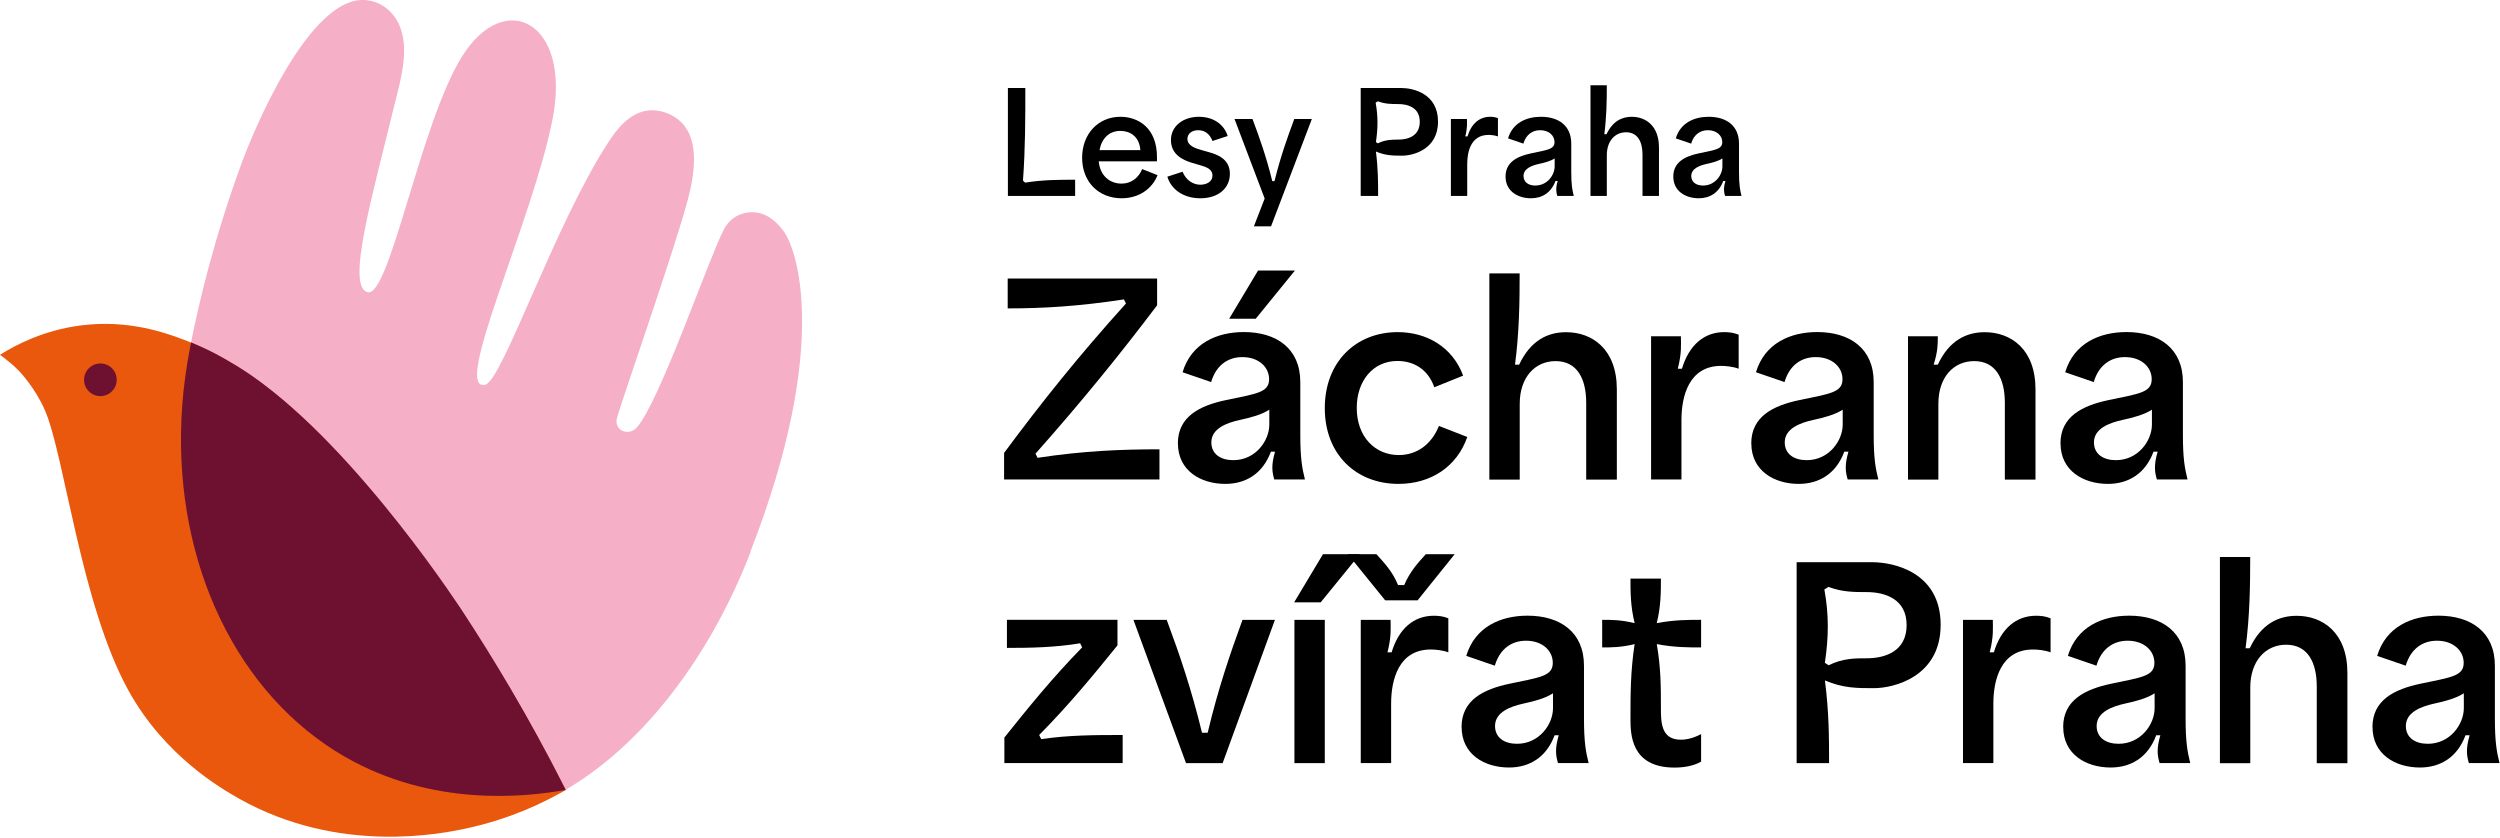
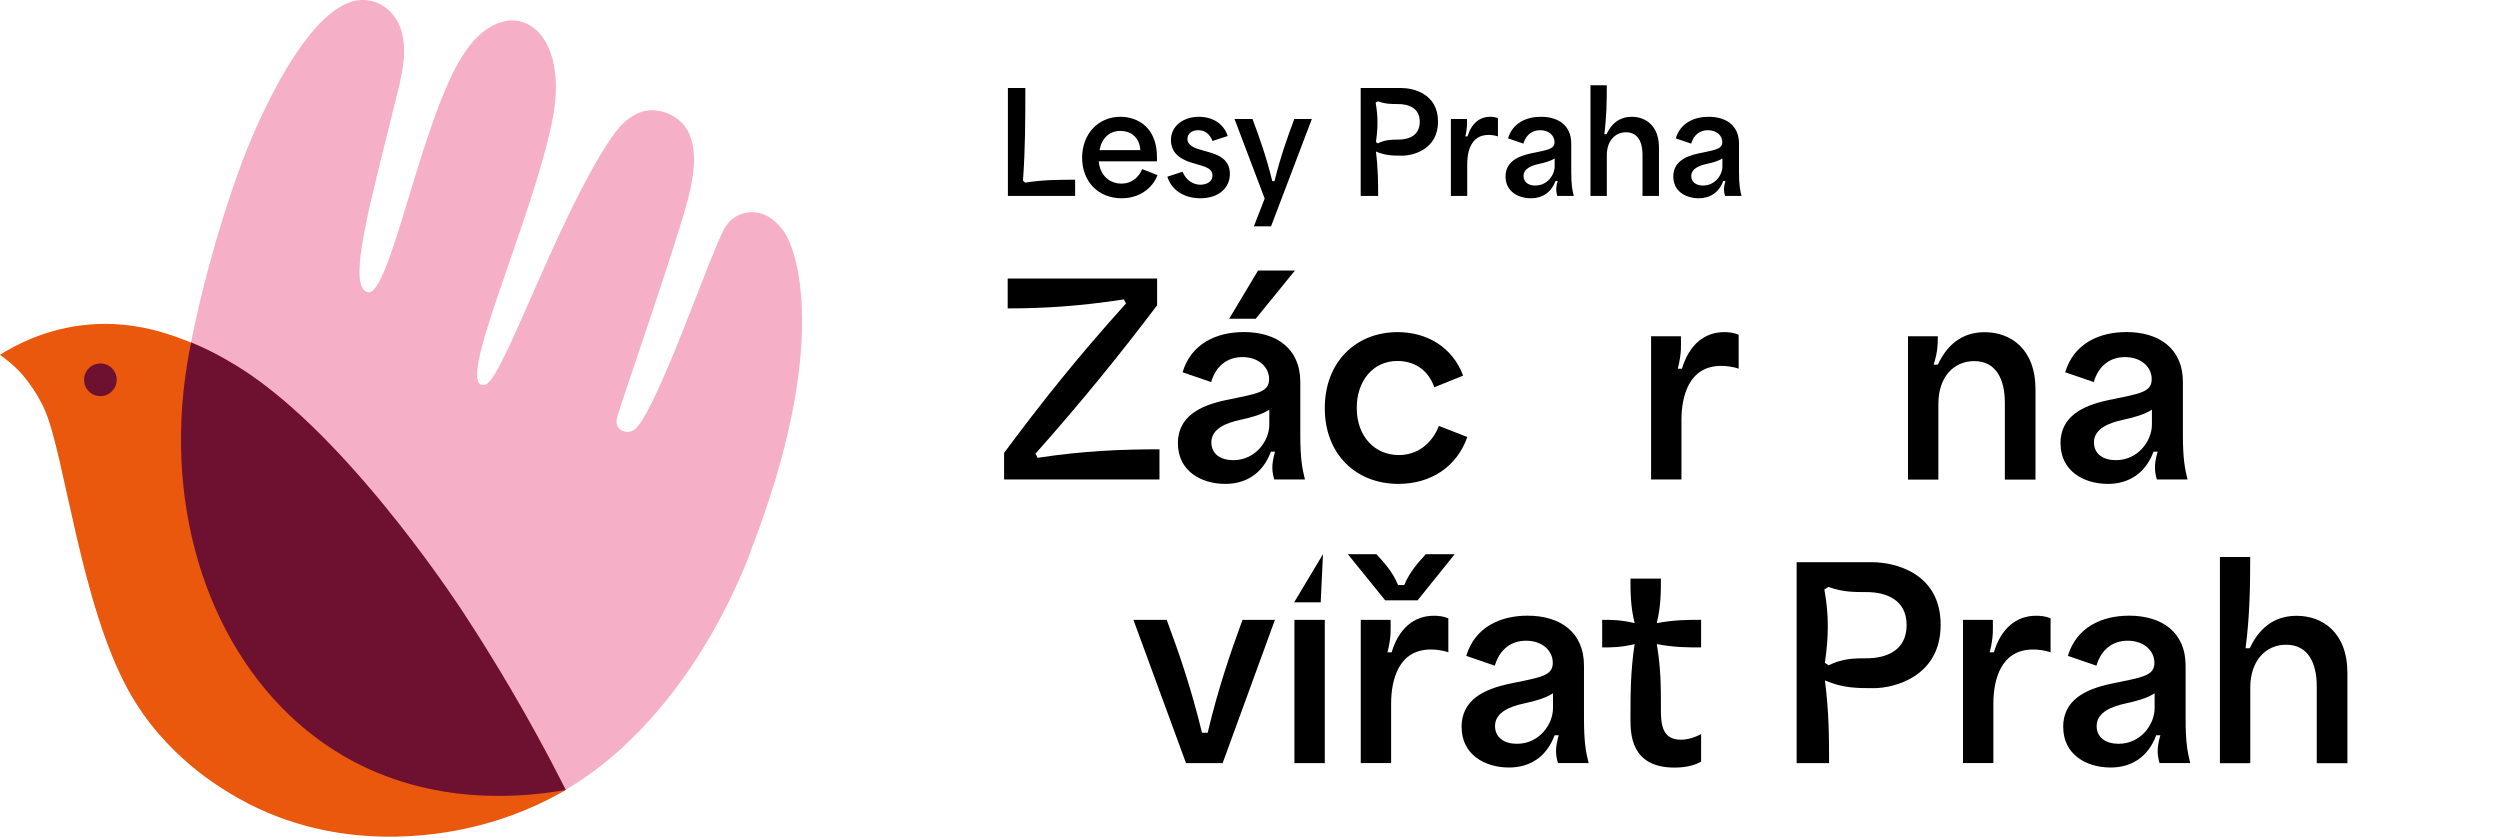
<svg xmlns="http://www.w3.org/2000/svg" width="1000" height="335" viewBox="0 0 1000 335" version="1.1" xml:space="preserve" style="fill-rule:evenodd;clip-rule:evenodd;stroke-linejoin:round;stroke-miterlimit:2;">
  <g>
    <g transform="matrix(2.767,0,0,2.767,-116.179,-117.01)">
      <path d="M150.49,122.1C144.03,138.7 133.92,150.54 123.75,156.46C123.73,156.47 123.71,156.49 123.69,156.5C117.97,157.52 104.55,159.02 91.8,151.67C76.3,142.73 67.25,123.84 68.22,102.77C68.45,98.81 68.91,95.55 69.29,93.42C69.3,93.3 69.33,93.17 69.36,93.05C69.38,92.89 69.41,92.72 69.45,92.56C69.49,92.31 69.54,92.05 69.6,91.8C70.74,86.17 72.83,77 77.01,65.62C78.25,62.27 86.63,41.25 95.07,42.32C96.9,42.54 98.28,43.61 99.14,44.88C101.57,48.48 99.89,53.85 99.1,57.08C95.75,70.86 91.99,83.76 95.14,84.53C98.33,85.3 102.76,60.07 108.78,50.45C114.99,40.51 124.51,45.54 121.91,59.27C119.12,73.97 107.19,99.05 112.14,97.9C114.61,97.33 122.24,74.55 130,62.75C131,61.23 132.86,58.58 135.69,58.26C137.48,58.06 139.36,58.82 140.53,60.02C143.07,62.61 142.45,67.32 141.39,71.26C139.34,78.89 131.68,100.71 131.17,102.74C130.72,104.53 132.86,105.38 134.01,104.12C137.31,100.5 144.32,79.95 146.61,75.5C147.65,73.47 149.65,72.76 151.42,73.02C153.55,73.34 154.95,75.26 155.41,75.91C156.91,78.05 162.3,91.65 150.45,122.08L150.49,122.1Z" style="fill:rgb(245,175,198);fill-rule:nonzero;" />
    </g>
    <g transform="matrix(2.767,0,0,2.767,-116.179,-117.01)">
      <path d="M82.95,103.15L68.65,91.43C65.91,90.4 60.56,88.45 53.69,89.33C48.36,90.01 44.33,92.1 41.98,93.58C42.11,93.67 42.38,93.86 42.69,94.11C43.16,94.47 43.94,95.08 44.78,95.96C44.78,95.96 47.1,98.36 48.52,101.69C51.33,108.29 53.71,129.67 60.53,142.06C65.75,151.55 73.94,156.27 76.6,157.77C91.05,165.87 105.91,162.82 109.66,161.99C115.91,160.61 120.71,158.26 123.77,156.49C116.25,141.53 108.41,129.86 102.16,121.49C90.12,105.38 79.61,95.56 68.65,91.43L82.95,103.15ZM97.75,143.22C97.75,143.22 97.7,143.17 97.62,143.09C97.73,143.18 97.78,143.22 97.75,143.22Z" style="fill:rgb(233,88,12);fill-rule:nonzero;" />
    </g>
    <g transform="matrix(2.767,0,0,2.767,-116.179,-117.01)">
      <path d="M123.77,156.48C123.77,156.48 123.72,156.48 123.69,156.49C117.97,157.51 104.55,159.01 91.8,151.66C76.3,142.72 67.25,123.83 68.22,102.76C68.34,100.08 68.63,97.37 69.09,94.63C69.16,94.19 69.23,93.78 69.3,93.41C69.31,93.29 69.34,93.16 69.37,93.04C69.39,92.88 69.42,92.71 69.46,92.55C69.5,92.3 69.55,92.04 69.61,91.79C70.43,92.13 71.64,92.66 73.06,93.39C73.06,93.39 75.8,94.8 78.47,96.66C93.95,107.48 109.07,130.99 109.07,130.99C113.08,137.12 118.32,145.69 123.75,156.44C123.75,156.44 123.75,156.45 123.76,156.46L123.77,156.48Z" style="fill:rgb(110,17,49);fill-rule:nonzero;" />
    </g>
    <g transform="matrix(2.767,0,0,2.767,-116.179,-117.01)">
      <path d="M56.5,94.83C55.2,94.83 54.14,95.88 54.14,97.19C54.14,98.5 55.19,99.55 56.5,99.55C57.81,99.55 58.86,98.5 58.86,97.19C58.86,95.88 57.81,94.83 56.5,94.83Z" style="fill:rgb(110,17,49);fill-rule:nonzero;" />
    </g>
  </g>
  <g>
    <g transform="matrix(2.767,0,0,2.767,-116.179,-117.01)">
      <path d="M187.69,55.01L190.21,55.01C190.21,59.43 190.21,63.79 189.87,68.39L190.17,68.69C192.79,68.27 195.11,68.27 197.41,68.27L197.41,70.61L187.69,70.61L187.69,55.01Z" style="fill-rule:nonzero;" />
    </g>
    <g transform="matrix(2.767,0,0,2.767,-116.179,-117.01)">
      <path d="M198.42,65.09C198.42,61.67 200.72,59.17 203.96,59.17C206.54,59.17 209.24,60.79 209.24,64.99L209.24,65.61L200.82,65.61C201,67.65 202.38,68.83 204.12,68.83C205.5,68.83 206.58,68.01 207.1,66.73L209.32,67.61C208.56,69.57 206.64,70.95 204.12,70.95C200.86,70.95 198.42,68.63 198.42,65.09ZM206.84,63.99C206.68,61.97 205.32,61.21 203.94,61.21C202.3,61.21 201.22,62.35 200.94,63.99L206.84,63.99Z" style="fill-rule:nonzero;" />
    </g>
    <g transform="matrix(2.767,0,0,2.767,-116.179,-117.01)">
      <path d="M210.74,67.83L212.94,67.11C213.46,68.41 214.54,68.99 215.5,68.99C216.24,68.99 217.26,68.67 217.26,67.65C217.26,66.71 216.34,66.43 215.48,66.17L214.32,65.83C213.04,65.45 211.26,64.65 211.26,62.55C211.26,60.45 213.1,59.17 215.3,59.17C217.5,59.17 218.98,60.37 219.46,61.95L217.26,62.67C216.96,61.85 216.32,61.11 215.2,61.11C214.3,61.11 213.64,61.61 213.64,62.37C213.64,63.37 214.84,63.75 215.78,64.01L216.7,64.27C217.8,64.59 219.78,65.17 219.78,67.41C219.78,69.51 218.1,70.95 215.52,70.95C213.08,70.95 211.3,69.69 210.74,67.83Z" style="fill-rule:nonzero;" />
    </g>
    <g transform="matrix(2.767,0,0,2.767,-116.179,-117.01)">
      <path d="M224.81,70.99L220.45,59.49L223.05,59.49C224.07,62.21 225.03,64.91 225.91,68.47L226.23,68.47C227.11,64.91 228.09,62.19 229.09,59.49L231.63,59.49L225.73,75.01L223.25,75.01L224.81,70.99Z" style="fill-rule:nonzero;" />
    </g>
    <g transform="matrix(2.767,0,0,2.767,-116.179,-117.01)">
      <path d="M238.69,55.01L244.55,55.01C246.27,55.01 249.87,55.81 249.87,59.87C249.87,63.93 246.21,64.79 244.69,64.79C243.37,64.79 242.29,64.79 240.89,64.19C241.21,66.69 241.21,68.71 241.21,70.61L238.69,70.61L238.69,55.01ZM240.89,62.83L241.17,63.01C242.27,62.47 243.21,62.47 244.13,62.47C245.59,62.47 247.23,61.91 247.23,59.89C247.23,57.87 245.57,57.33 244.11,57.33C243.15,57.33 242.23,57.33 241.17,56.93L240.85,57.13C241.21,59.11 241.19,60.81 240.89,62.83Z" style="fill-rule:nonzero;" />
    </g>
    <g transform="matrix(2.767,0,0,2.767,-116.179,-117.01)">
      <path d="M251.73,59.49L254.05,59.49C254.05,60.11 254.13,60.75 253.81,62.01L254.13,62.01C254.69,60.15 255.87,59.17 257.41,59.17C257.77,59.17 258.13,59.21 258.53,59.37L258.53,62.01C258.11,61.85 257.53,61.79 257.17,61.79C254.65,61.79 254.09,64.17 254.09,65.99L254.09,70.61L251.73,70.61L251.73,59.49Z" style="fill-rule:nonzero;" />
    </g>
    <g transform="matrix(2.767,0,0,2.767,-116.179,-117.01)">
      <path d="M259.63,67.81C259.63,65.71 261.35,64.87 263.35,64.45C265.71,63.95 266.71,63.87 266.71,62.83C266.71,61.89 265.91,61.11 264.63,61.11C263.51,61.11 262.59,61.75 262.21,63.05L259.99,62.29C260.67,60.03 262.67,59.17 264.75,59.17C267.27,59.17 269.13,60.43 269.13,63.05L269.13,67.13C269.13,68.97 269.27,69.73 269.49,70.61L267.11,70.61C266.95,70.05 266.85,69.53 267.17,68.45L266.85,68.45C266.23,70.13 264.93,70.95 263.31,70.95C261.41,70.95 259.63,69.93 259.63,67.81ZM263.93,69.11C265.67,69.11 266.73,67.59 266.73,66.35L266.73,65.19C266.15,65.57 265.29,65.81 264.43,65.99C263.43,66.21 262.23,66.65 262.23,67.73C262.23,68.63 262.95,69.11 263.93,69.11Z" style="fill-rule:nonzero;" />
    </g>
    <g transform="matrix(2.767,0,0,2.767,-116.179,-117.01)">
      <path d="M271.91,54.61L274.27,54.61C274.27,56.91 274.23,59.21 273.91,61.69L274.23,61.69C275.11,59.81 276.45,59.17 277.87,59.17C279.89,59.17 281.81,60.47 281.81,63.61L281.81,70.61L279.43,70.61L279.43,64.65C279.43,62.81 278.75,61.41 277.05,61.41C275.45,61.41 274.27,62.67 274.27,64.73L274.27,70.61L271.91,70.61L271.91,54.61Z" style="fill-rule:nonzero;" />
    </g>
    <g transform="matrix(2.767,0,0,2.767,-116.179,-117.01)">
      <path d="M283.88,67.81C283.88,65.71 285.6,64.87 287.6,64.45C289.96,63.95 290.96,63.87 290.96,62.83C290.96,61.89 290.16,61.11 288.88,61.11C287.76,61.11 286.84,61.75 286.46,63.05L284.24,62.29C284.92,60.03 286.92,59.17 289,59.17C291.52,59.17 293.38,60.43 293.38,63.05L293.38,67.13C293.38,68.97 293.52,69.73 293.74,70.61L291.36,70.61C291.2,70.05 291.1,69.53 291.42,68.45L291.1,68.45C290.48,70.13 289.18,70.95 287.56,70.95C285.66,70.95 283.88,69.93 283.88,67.81ZM288.18,69.11C289.92,69.11 290.98,67.59 290.98,66.35L290.98,65.19C290.4,65.57 289.54,65.81 288.68,65.99C287.68,66.21 286.48,66.65 286.48,67.73C286.48,68.63 287.2,69.11 288.18,69.11Z" style="fill-rule:nonzero;" />
    </g>
    <g transform="matrix(2.767,0,0,2.767,-116.179,-117.01)">
      <path d="M204.76,86.17L204.46,85.57C197.94,86.57 192.8,86.87 187.66,86.87L187.66,82.55L209.26,82.55L209.26,86.42C203.86,93.57 198.38,100.31 191.68,107.87L191.98,108.47C198.61,107.46 204.09,107.24 209.6,107.24L209.6,111.6L187.14,111.6L187.14,107.76C192.5,100.53 197.87,93.79 204.76,86.16L204.76,86.17Z" style="fill-rule:nonzero;" />
    </g>
    <g transform="matrix(2.767,0,0,2.767,-116.179,-117.01)">
      <path d="M212.26,106.39C212.26,102.48 215.46,100.92 219.19,100.13C223.59,99.2 225.45,99.05 225.45,97.11C225.45,95.36 223.96,93.91 221.58,93.91C219.49,93.91 217.78,95.1 217.07,97.52L212.94,96.1C214.21,91.89 217.93,90.29 221.8,90.29C226.49,90.29 229.96,92.64 229.96,97.52L229.96,105.12C229.96,108.55 230.22,109.96 230.63,111.6L226.2,111.6C225.9,110.56 225.72,109.59 226.31,107.58L225.71,107.58C224.56,110.71 222.13,112.24 219.12,112.24C215.58,112.24 212.27,110.34 212.27,106.39L212.26,106.39ZM220.27,108.81C223.51,108.81 225.48,105.98 225.48,103.67L225.48,101.51C224.4,102.22 222.8,102.66 221.2,103C219.34,103.41 217.1,104.23 217.1,106.24C217.1,107.92 218.44,108.81 220.27,108.81ZM223.85,81.4L229.18,81.4L223.52,88.36L219.68,88.36L223.85,81.4Z" style="fill-rule:nonzero;" />
    </g>
    <g transform="matrix(2.767,0,0,2.767,-116.179,-117.01)">
      <path d="M233.5,101.29C233.5,94.59 238.01,90.3 244.04,90.3C248.25,90.3 251.97,92.46 253.5,96.59L249.33,98.27C248.44,95.7 246.39,94.47 244,94.47C240.42,94.47 238.12,97.41 238.12,101.25C238.12,105.42 240.76,108.07 244.19,108.07C246.87,108.07 248.96,106.47 250,103.86L254.1,105.46C252.61,109.74 248.85,112.24 244.15,112.24C238.04,112.24 233.5,107.99 233.5,101.29Z" style="fill-rule:nonzero;" />
    </g>
    <g transform="matrix(2.767,0,0,2.767,-116.179,-117.01)">
-       <path d="M257.28,81.81L261.67,81.81C261.67,86.09 261.6,90.38 261,95L261.6,95C263.24,91.5 265.73,90.31 268.38,90.31C272.14,90.31 275.72,92.73 275.72,98.58L275.72,111.62L271.29,111.62L271.29,100.52C271.29,97.09 270.02,94.49 266.86,94.49C263.88,94.49 261.68,96.84 261.68,100.67L261.68,111.62L257.29,111.62L257.29,81.82L257.28,81.81Z" style="fill-rule:nonzero;" />
-     </g>
+       </g>
    <g transform="matrix(2.767,0,0,2.767,-116.179,-117.01)">
      <path d="M280.66,90.9L284.98,90.9C284.98,92.05 285.13,93.25 284.53,95.59L285.13,95.59C286.17,92.13 288.37,90.3 291.24,90.3C291.91,90.3 292.58,90.37 293.33,90.67L293.33,95.59C292.55,95.29 291.47,95.18 290.8,95.18C286.11,95.18 285.06,99.61 285.06,103L285.06,111.6L280.67,111.6L280.67,90.89L280.66,90.9Z" style="fill-rule:nonzero;" />
    </g>
    <g transform="matrix(2.767,0,0,2.767,-116.179,-117.01)">
-       <path d="M295.15,106.39C295.15,102.48 298.35,100.92 302.08,100.13C306.48,99.2 308.34,99.05 308.34,97.11C308.34,95.36 306.85,93.91 304.47,93.91C302.38,93.91 300.67,95.1 299.96,97.52L295.83,96.1C297.1,91.89 300.82,90.29 304.69,90.29C309.38,90.29 312.85,92.64 312.85,97.52L312.85,105.12C312.85,108.55 313.11,109.96 313.52,111.6L309.09,111.6C308.79,110.56 308.61,109.59 309.2,107.58L308.6,107.58C307.45,110.71 305.02,112.24 302.01,112.24C298.47,112.24 295.16,110.34 295.16,106.39L295.15,106.39ZM303.16,108.81C306.4,108.81 308.37,105.98 308.37,103.67L308.37,101.51C307.29,102.22 305.69,102.66 304.09,103C302.23,103.41 299.99,104.23 299.99,106.24C299.99,107.92 301.33,108.81 303.16,108.81Z" style="fill-rule:nonzero;" />
-     </g>
+       </g>
    <g transform="matrix(2.767,0,0,2.767,-116.179,-117.01)">
      <path d="M317.8,90.9L322.12,90.9C322.12,92.02 322.12,93.1 321.52,95L322.12,95C323.76,91.5 326.25,90.31 328.9,90.31C332.66,90.31 336.24,92.73 336.24,98.58L336.24,111.62L331.81,111.62L331.81,100.52C331.81,97.09 330.54,94.49 327.38,94.49C324.4,94.49 322.2,96.8 322.2,100.67L322.2,111.62L317.81,111.62L317.81,90.91L317.8,90.9Z" style="fill-rule:nonzero;" />
    </g>
    <g transform="matrix(2.767,0,0,2.767,-116.179,-117.01)">
      <path d="M339.85,106.39C339.85,102.48 343.05,100.92 346.78,100.13C351.18,99.2 353.04,99.05 353.04,97.11C353.04,95.36 351.55,93.91 349.17,93.91C347.08,93.91 345.37,95.1 344.66,97.52L340.53,96.1C341.8,91.89 345.52,90.29 349.39,90.29C354.08,90.29 357.55,92.64 357.55,97.52L357.55,105.12C357.55,108.55 357.81,109.96 358.22,111.6L353.79,111.6C353.49,110.56 353.31,109.59 353.9,107.58L353.3,107.58C352.15,110.71 349.72,112.24 346.71,112.24C343.17,112.24 339.86,110.34 339.86,106.39L339.85,106.39ZM347.86,108.81C351.1,108.81 353.07,105.98 353.07,103.67L353.07,101.51C351.99,102.22 350.39,102.66 348.79,103C346.93,103.41 344.69,104.23 344.69,106.24C344.69,107.92 346.03,108.81 347.86,108.81Z" style="fill-rule:nonzero;" />
    </g>
    <g transform="matrix(2.767,0,0,2.767,-116.179,-117.01)">
-       <path d="M198.43,135.88L198.13,135.28C194.55,135.88 190.98,135.95 187.55,135.95L187.55,131.89L203.53,131.89L203.53,135.58C200.1,139.83 196.45,144.26 192.21,148.54L192.51,149.14C196.5,148.54 200.44,148.54 204.28,148.54L204.28,152.6L187.18,152.6L187.18,148.91C190.57,144.66 194.22,140.16 198.43,135.87L198.43,135.88Z" style="fill-rule:nonzero;" />
-     </g>
+       </g>
    <g transform="matrix(2.767,0,0,2.767,-116.179,-117.01)">
      <path d="M205.84,131.9L210.65,131.9C212.55,137 214.23,141.96 215.75,148.21L216.57,148.21C218.06,141.95 219.74,137 221.6,131.9L226.29,131.9L218.73,152.61L213.44,152.61L205.84,131.9Z" style="fill-rule:nonzero;" />
    </g>
    <g transform="matrix(2.767,0,0,2.767,-116.179,-117.01)">
-       <path d="M233.24,122.4L238.57,122.4L232.91,129.36L229.07,129.36L233.24,122.4ZM229.11,131.9L233.5,131.9L233.5,152.61L229.11,152.61L229.11,131.9Z" style="fill-rule:nonzero;" />
+       <path d="M233.24,122.4L232.91,129.36L229.07,129.36L233.24,122.4ZM229.11,131.9L233.5,131.9L233.5,152.61L229.11,152.61L229.11,131.9Z" style="fill-rule:nonzero;" />
    </g>
    <g transform="matrix(2.767,0,0,2.767,-116.179,-117.01)">
      <path d="M240.96,122.4C242.11,123.67 243.31,124.93 244.09,126.87L244.98,126.87C245.8,124.93 246.95,123.67 248.11,122.4L252.28,122.4L246.92,129.07L242.23,129.07L236.83,122.4L240.96,122.4ZM238.69,131.9L243.01,131.9C243.01,133.05 243.16,134.25 242.56,136.59L243.16,136.59C244.2,133.13 246.4,131.3 249.27,131.3C249.94,131.3 250.61,131.37 251.36,131.67L251.36,136.59C250.58,136.29 249.5,136.18 248.83,136.18C244.14,136.18 243.09,140.61 243.09,144L243.09,152.6L238.7,152.6L238.7,131.89L238.69,131.9Z" style="fill-rule:nonzero;" />
    </g>
    <g transform="matrix(2.767,0,0,2.767,-116.179,-117.01)">
      <path d="M253.27,147.39C253.27,143.48 256.47,141.92 260.2,141.13C264.6,140.2 266.46,140.05 266.46,138.11C266.46,136.36 264.97,134.91 262.59,134.91C260.5,134.91 258.79,136.1 258.08,138.52L253.95,137.1C255.22,132.89 258.94,131.29 262.81,131.29C267.5,131.29 270.97,133.64 270.97,138.52L270.97,146.12C270.97,149.55 271.23,150.96 271.64,152.6L267.21,152.6C266.91,151.56 266.73,150.59 267.32,148.58L266.72,148.58C265.57,151.71 263.14,153.24 260.13,153.24C256.59,153.24 253.28,151.34 253.28,147.39L253.27,147.39ZM261.28,149.81C264.52,149.81 266.49,146.98 266.49,144.67L266.49,142.51C265.41,143.22 263.81,143.66 262.21,144C260.35,144.41 258.11,145.23 258.11,147.24C258.11,148.92 259.45,149.81 261.28,149.81Z" style="fill-rule:nonzero;" />
    </g>
    <g transform="matrix(2.767,0,0,2.767,-116.179,-117.01)">
      <path d="M277.69,146.13C277.69,142.74 277.69,139.31 278.29,135.4C276.32,135.88 274.97,135.88 273.6,135.88L273.6,131.89C274.98,131.89 276.32,131.89 278.29,132.37C277.69,129.91 277.69,127.9 277.69,125.93L282.09,125.93C282.09,127.9 282.09,129.92 281.49,132.37C284.02,131.89 285.96,131.89 287.9,131.89L287.9,135.88C285.96,135.88 284.03,135.88 281.49,135.4C282.09,138.79 282.09,141.69 282.09,144.6C282.09,146.65 282.09,149.22 284.96,149.22C285.93,149.22 286.97,148.92 287.9,148.4L287.9,152.39C286.86,152.99 285.48,153.25 284.06,153.25C277.69,153.25 277.69,148.33 277.69,146.14L277.69,146.13Z" style="fill-rule:nonzero;" />
    </g>
    <g transform="matrix(2.767,0,0,2.767,-116.179,-117.01)">
      <path d="M301.71,123.56L312.62,123.56C315.82,123.56 322.53,125.05 322.53,132.61C322.53,140.17 315.71,141.77 312.88,141.77C310.42,141.77 308.41,141.77 305.8,140.65C306.4,145.31 306.4,149.07 306.4,152.61L301.71,152.61L301.71,123.56ZM305.81,138.12L306.33,138.46C308.38,137.45 310.13,137.45 311.84,137.45C314.56,137.45 317.61,136.41 317.61,132.65C317.61,128.89 314.52,127.88 311.8,127.88C310.01,127.88 308.3,127.88 306.32,127.13L305.72,127.5C306.39,131.19 306.35,134.35 305.79,138.12L305.81,138.12Z" style="fill-rule:nonzero;" />
    </g>
    <g transform="matrix(2.767,0,0,2.767,-116.179,-117.01)">
      <path d="M325.75,131.9L330.07,131.9C330.07,133.05 330.22,134.25 329.62,136.59L330.22,136.59C331.26,133.13 333.46,131.3 336.33,131.3C337,131.3 337.67,131.37 338.42,131.67L338.42,136.59C337.64,136.29 336.56,136.18 335.89,136.18C331.2,136.18 330.15,140.61 330.15,144L330.15,152.6L325.76,152.6L325.76,131.89L325.75,131.9Z" style="fill-rule:nonzero;" />
    </g>
    <g transform="matrix(2.767,0,0,2.767,-116.179,-117.01)">
      <path d="M340.24,147.39C340.24,143.48 343.44,141.92 347.17,141.13C351.57,140.2 353.43,140.05 353.43,138.11C353.43,136.36 351.94,134.91 349.56,134.91C347.47,134.91 345.76,136.1 345.05,138.52L340.92,137.1C342.19,132.89 345.91,131.29 349.78,131.29C354.47,131.29 357.94,133.64 357.94,138.52L357.94,146.12C357.94,149.55 358.2,150.96 358.61,152.6L354.18,152.6C353.88,151.56 353.7,150.59 354.29,148.58L353.69,148.58C352.54,151.71 350.11,153.24 347.1,153.24C343.56,153.24 340.25,151.34 340.25,147.39L340.24,147.39ZM348.25,149.81C351.49,149.81 353.46,146.98 353.46,144.67L353.46,142.51C352.38,143.22 350.78,143.66 349.18,144C347.32,144.41 345.08,145.23 345.08,147.24C345.08,148.92 346.42,149.81 348.25,149.81Z" style="fill-rule:nonzero;" />
    </g>
    <g transform="matrix(2.767,0,0,2.767,-116.179,-117.01)">
      <path d="M362.89,122.81L367.28,122.81C367.28,127.09 367.21,131.38 366.61,136L367.21,136C368.85,132.5 371.34,131.31 373.99,131.31C377.75,131.31 381.33,133.73 381.33,139.58L381.33,152.62L376.9,152.62L376.9,141.52C376.9,138.09 375.63,135.49 372.47,135.49C369.49,135.49 367.29,137.84 367.29,141.67L367.29,152.62L362.9,152.62L362.9,122.82L362.89,122.81Z" style="fill-rule:nonzero;" />
    </g>
    <g transform="matrix(2.767,0,0,2.767,-116.179,-117.01)">
-       <path d="M384.95,147.39C384.95,143.48 388.15,141.92 391.88,141.13C396.28,140.2 398.14,140.05 398.14,138.11C398.14,136.36 396.65,134.91 394.27,134.91C392.18,134.91 390.47,136.1 389.76,138.52L385.63,137.1C386.9,132.89 390.62,131.29 394.49,131.29C399.18,131.29 402.65,133.64 402.65,138.52L402.65,146.12C402.65,149.55 402.91,150.96 403.32,152.6L398.89,152.6C398.59,151.56 398.41,150.59 399,148.58L398.4,148.58C397.25,151.71 394.82,153.24 391.81,153.24C388.27,153.24 384.96,151.34 384.96,147.39L384.95,147.39ZM392.95,149.81C396.19,149.81 398.16,146.98 398.16,144.67L398.16,142.51C397.08,143.22 395.48,143.66 393.88,144C392.02,144.41 389.78,145.23 389.78,147.24C389.78,148.92 391.12,149.81 392.95,149.81Z" style="fill-rule:nonzero;" />
-     </g>
+       </g>
  </g>
</svg>